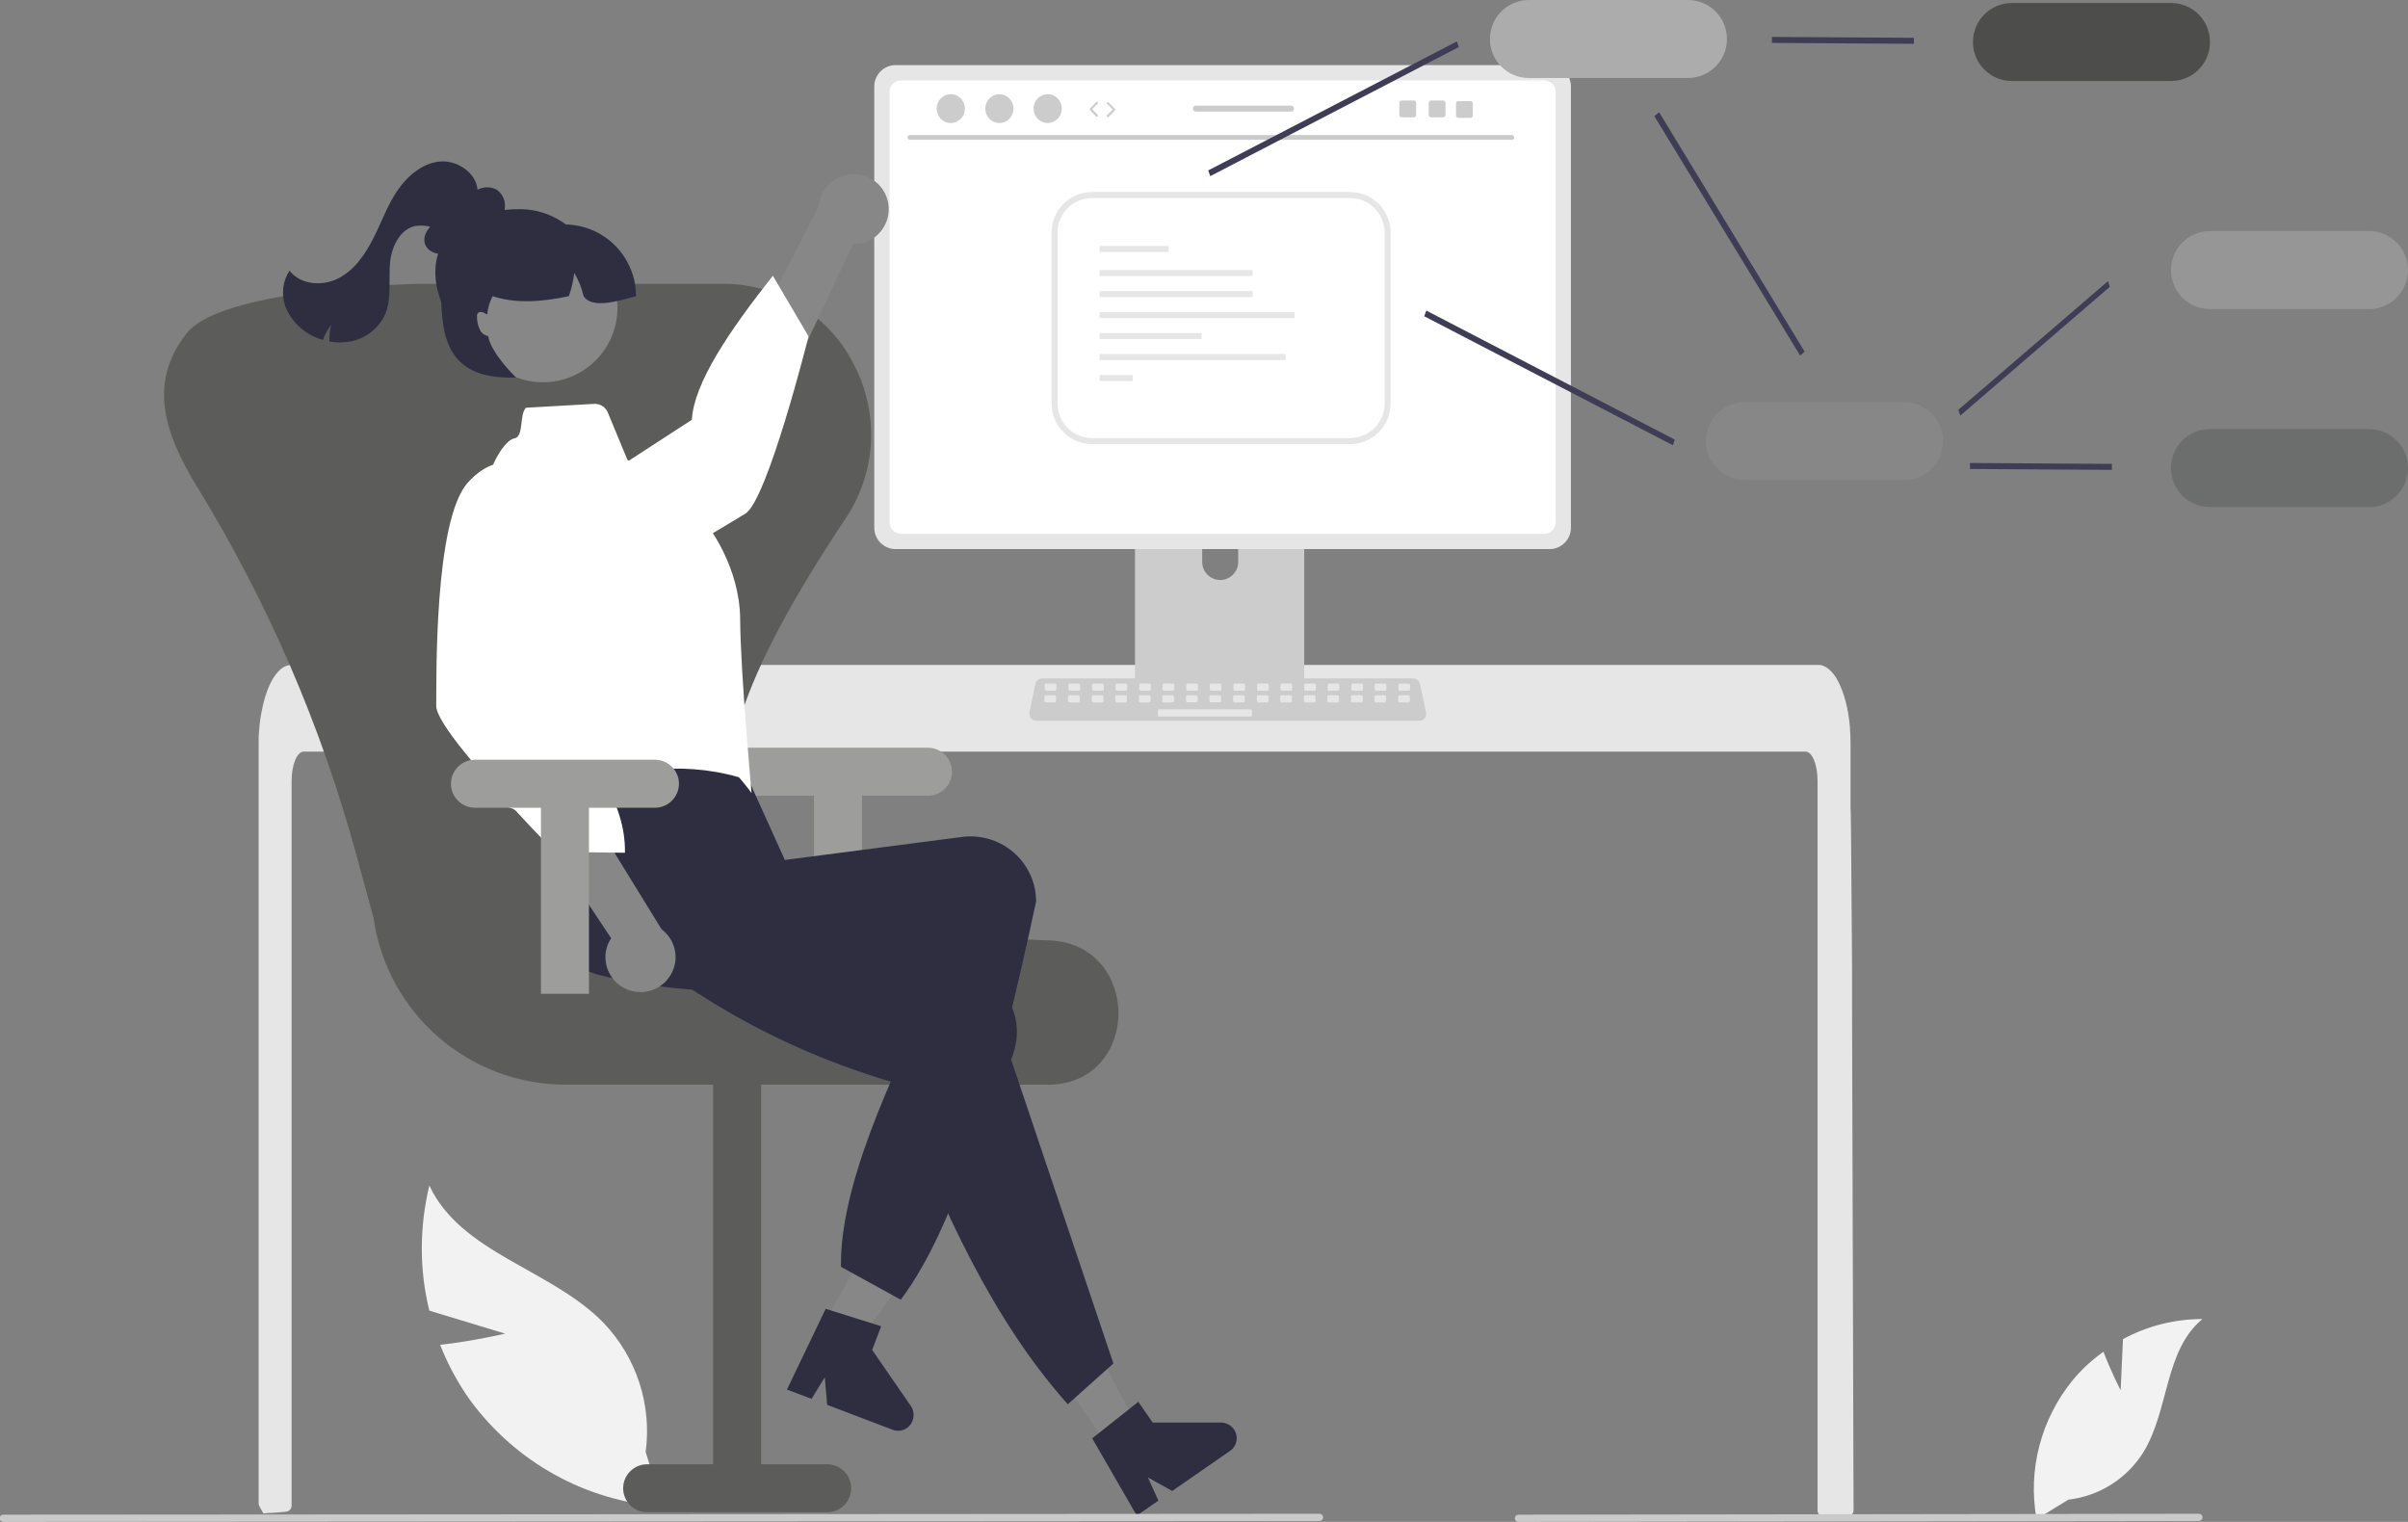
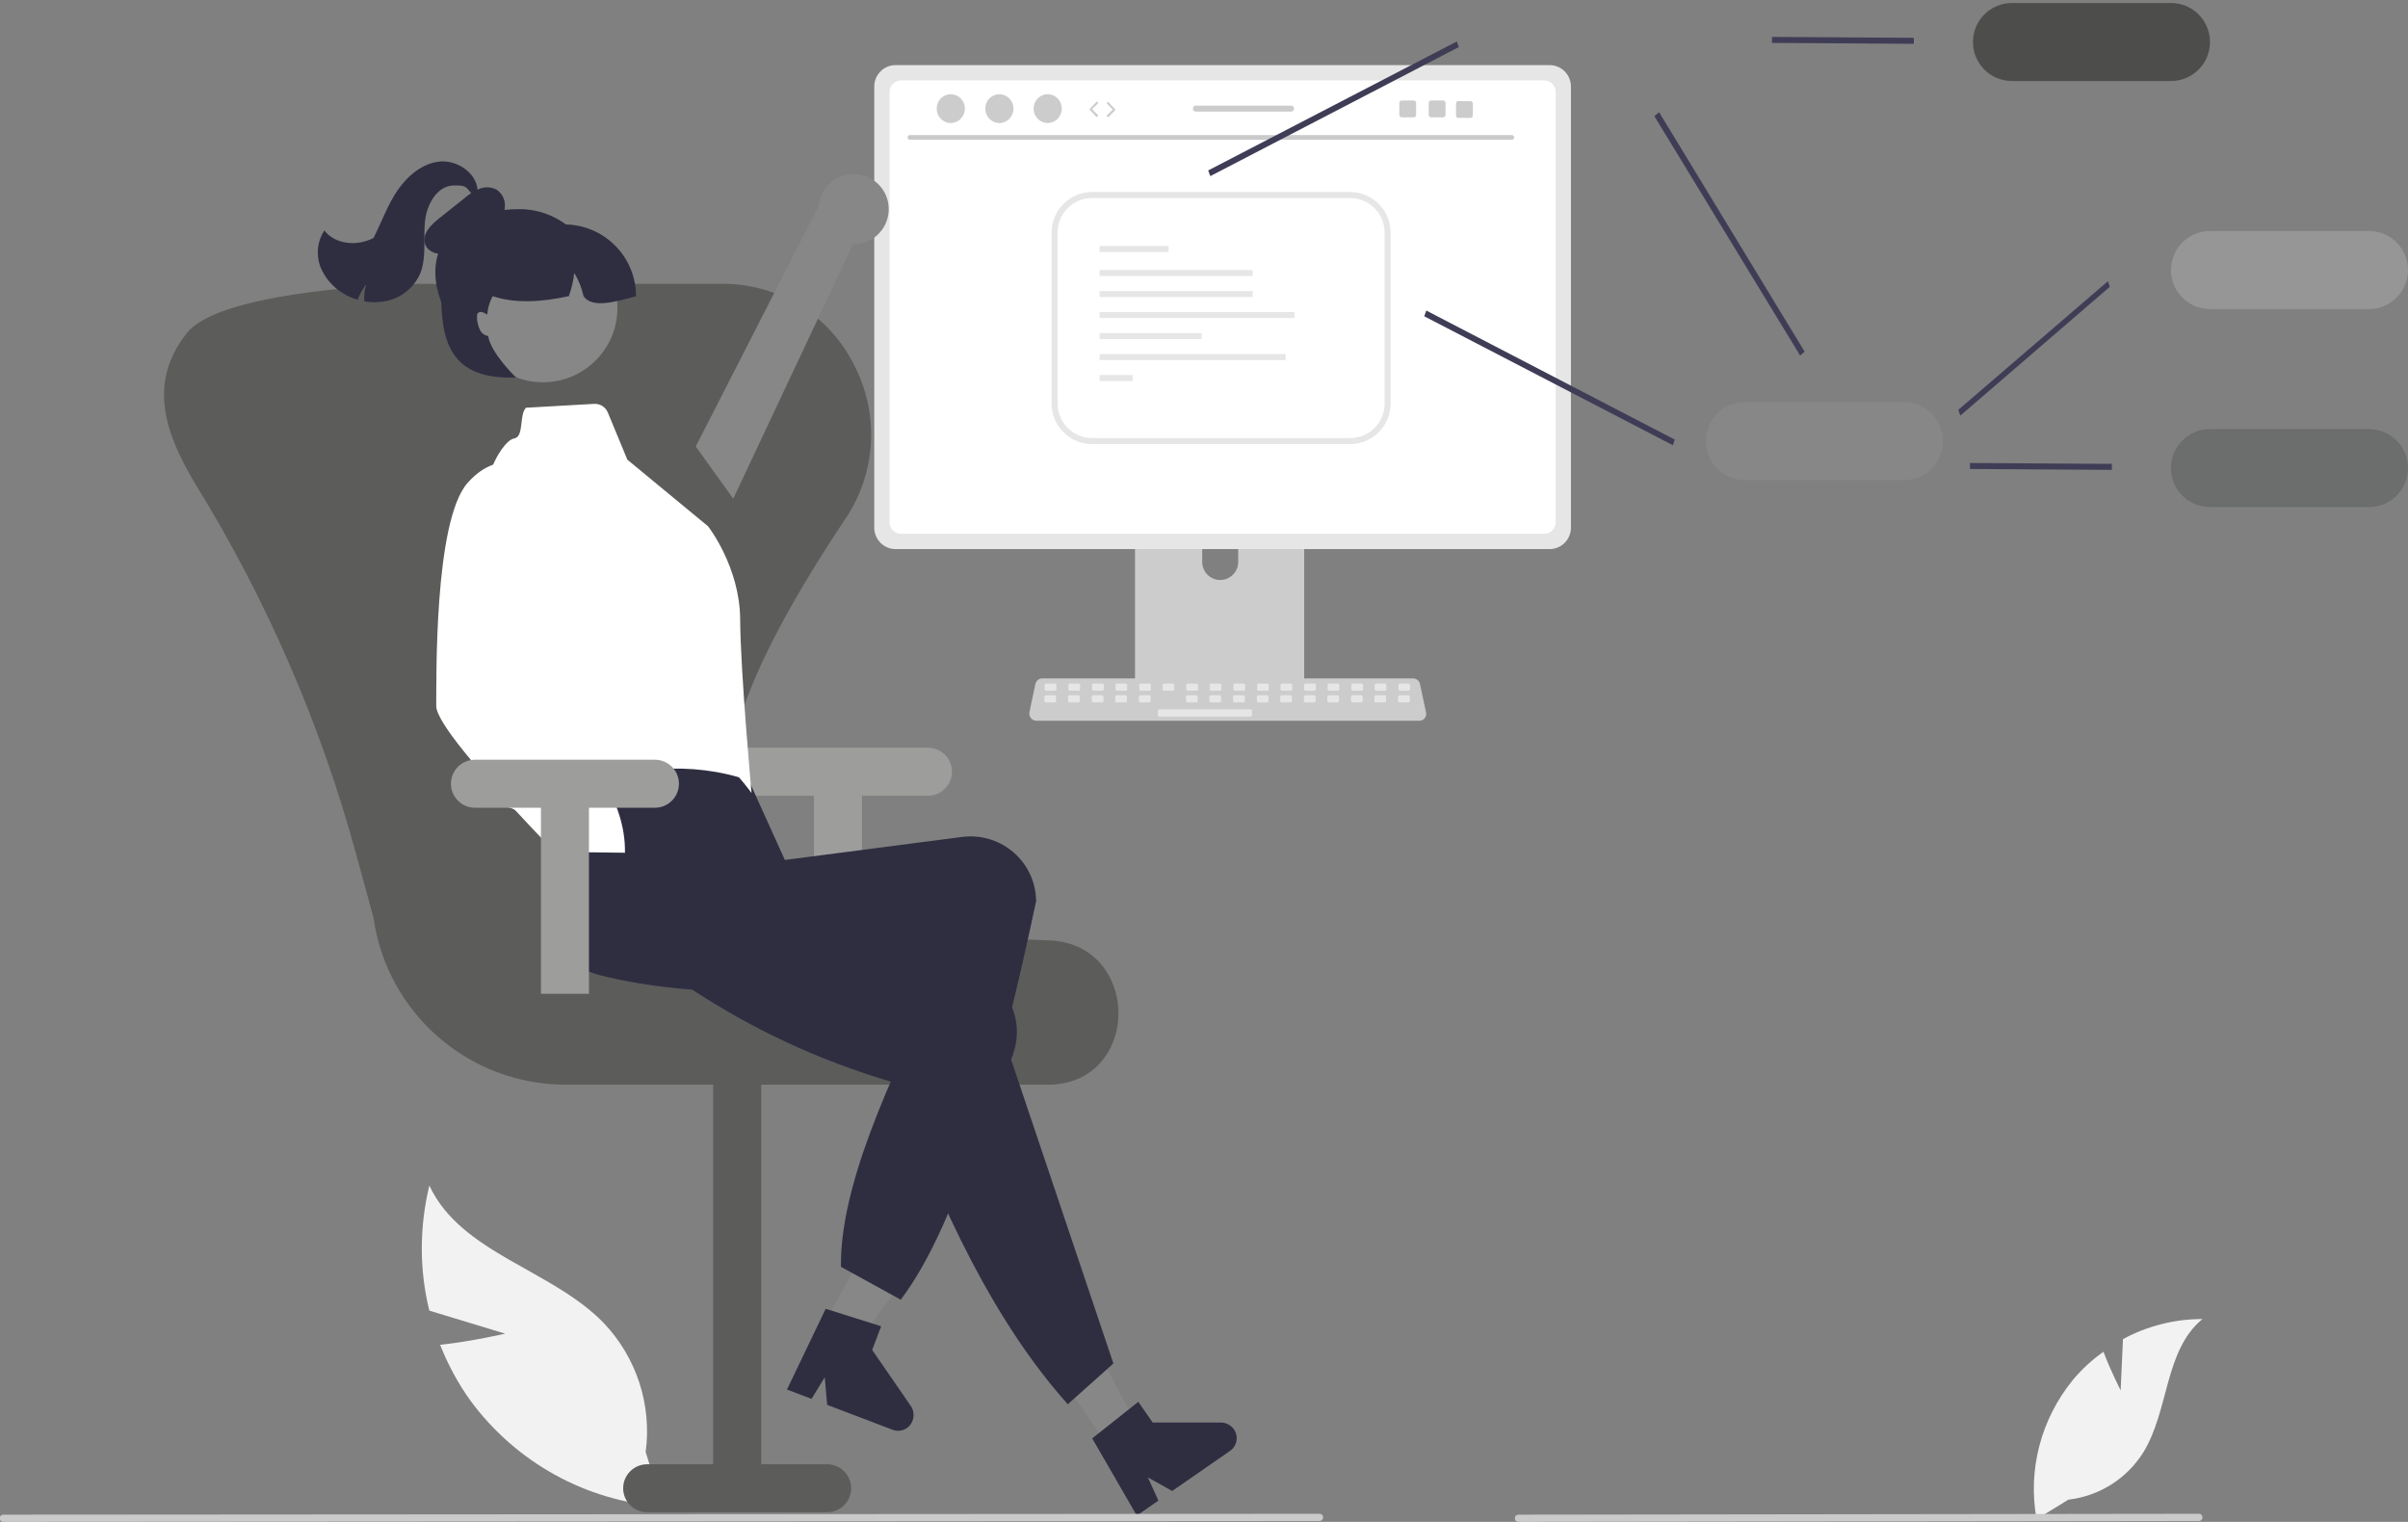
<svg xmlns="http://www.w3.org/2000/svg" id="Ebene_1" version="1.1" viewBox="0 0 802.6 507.2">
  <rect x="0" y="0" width="802.6" height="507.2" fill="#808080" stroke="none" />
  <defs>
    <style>
      .st0 {
        fill: #2f2e41;
      }

      .st1 {
        fill: #e6e6e6;
      }

      .st2 {
        fill: #979696;
      }

      .st3 {
        fill: #3f3d56;
      }

      .st4 {
        fill: #4d4d4c;
      }

      .st5 {
        fill: #ccc;
      }

      .st6 {
        fill: #5c5c5b;
      }

      .st7 {
        fill: #fff;
      }

      .st8 {
        fill: #878787;
      }

      .st9 {
        fill: #acacac;
      }

      .st10 {
        fill: #f2f2f2;
      }

      .st11 {
        fill: #6c6d6d;
      }

      .st12 {
        fill: #9d9d9c;
      }

      .st13 {
        fill: #cacaca;
      }
    </style>
  </defs>
  <path class="st10" d="M706.8,463.9l.8-17.6c8.1-4.4,17.2-6.7,26.5-6.7-12.7,10.4-11.1,30.4-19.7,44.4-5.5,8.8-14.7,14.6-25,15.8l-10.6,6.5c-3-16.5,1.5-33.4,12.1-46.4,3-3.6,6.4-6.7,10.2-9.4,2.5,6.7,6,13.4,6,13.4Z" />
  <path class="st10" d="M168.8,444.6l-25.7-7.8c-3.4-13.7-3.3-28,0-41.7,10.6,22.7,40.8,27.9,58.2,45.9,10.9,11.5,16,27.3,13.9,42.9l5.6,18.2c-25.5-1.8-48.8-14.7-64-35.3-4.1-5.7-7.5-12-10.1-18.6,10.9-1.2,22-3.8,22-3.8Z" />
-   <path class="st1" d="M617.8,503.4c0,.5-.2,1-.6,1.4-.4.4-.9.6-1.4.6h-8c-1.1,0-2-.9-2-2v-243.2c0-5.4-1.8-9.7-4-9.7H101.2c-2.2,0-4,4.4-4,9.7v241.6c0,1-.8,1.9-1.8,2-1.6.2-3.2.3-4.9.4,0,0,0,0-.1,0-.9,0-1.8.1-2.6.2h0c-.5-.8-.9-1.7-1.4-2.5-.1-.3-.2-.6-.2-.9v-253.4c0-1.5,0-3,.2-4.4.1-2,.4-4,.8-6,1.7-9.3,5.5-15.6,9.9-15.6h509c.6,0,1.3.1,1.8.4.9.4,1.6.9,2.3,1.6.9.9,1.6,1.9,2.2,3,2.1,3.8,3.7,9.4,4.2,15.9,0,0,0,.1,0,.2.1,1.6.2,3.3.2,4.9v21.4c.1,0,.2,12.8.2,12.8l.3,40.1v14.2c0,0,.5,167.2.5,167.2Z" />
  <path class="st5" d="M432,147.5h-51c-1.5,0-2.7,1.2-2.7,2.7v80.6h56.4v-80.6c0-1.5-1.2-2.7-2.7-2.7h0ZM406.7,193.3c-3.3,0-6-2.7-6-6v-9.3c0-3.3,2.7-6,6-6s6,2.7,6,6v9.3c0,3.3-2.7,6-6,6Z" />
  <path class="st3" d="M378.1,228.2v7.8c0,.8.7,1.5,1.5,1.5h53.8c.8,0,1.5-.7,1.5-1.5v-7.8h-56.8Z" />
  <path class="st1" d="M516.5,21.7h-218c-3.9,0-7.1,3.2-7.1,7.1v147.1c0,3.9,3.2,7.1,7.1,7.1h218c3.9,0,7.1-3.2,7.1-7.1V28.8c0-3.9-3.2-7.1-7.1-7.1Z" />
  <path class="st7" d="M514.7,26.8h-214.4c-2.1,0-3.8,1.7-3.8,3.8v143.5c0,2.1,1.7,3.8,3.8,3.8h214.4c2.1,0,3.8-1.7,3.8-3.8V30.6c0-2.1-1.7-3.8-3.8-3.8Z" />
  <path class="st5" d="M472.9,240.2h-127.5c-1.3,0-2.3-1.1-2.3-2.3s0-.3,0-.5l2-9.4c.2-1.1,1.2-1.9,2.3-1.9h123.6c1.1,0,2.1.8,2.3,1.9l2,9.4c.3,1.3-.5,2.5-1.8,2.8-.2,0-.3,0-.5,0Z" />
  <rect class="st1" height="2.4" rx=".5" ry=".5" width="3.9" x="348.2" y="227.8" />
  <rect class="st1" height="2.4" rx=".5" ry=".5" width="3.9" x="356.1" y="227.8" />
  <rect class="st1" height="2.4" rx=".5" ry=".5" width="3.9" x="364" y="227.8" />
  <rect class="st1" height="2.4" rx=".5" ry=".5" width="3.9" x="371.8" y="227.8" />
  <rect class="st1" height="2.4" rx=".5" ry=".5" width="3.9" x="379.7" y="227.8" />
  <rect class="st1" height="2.4" rx=".5" ry=".5" width="3.9" x="387.5" y="227.8" />
  <rect class="st1" height="2.4" rx=".5" ry=".5" width="3.9" x="395.4" y="227.8" />
  <rect class="st1" height="2.4" rx=".5" ry=".5" width="3.9" x="403.2" y="227.8" />
  <rect class="st1" height="2.4" rx=".5" ry=".5" width="3.9" x="411.1" y="227.8" />
  <rect class="st1" height="2.4" rx=".5" ry=".5" width="3.9" x="419" y="227.8" />
  <rect class="st1" height="2.4" rx=".5" ry=".5" width="3.9" x="426.8" y="227.8" />
  <rect class="st1" height="2.4" rx=".5" ry=".5" width="3.9" x="434.7" y="227.8" />
  <rect class="st1" height="2.4" rx=".5" ry=".5" width="3.9" x="442.5" y="227.8" />
  <rect class="st1" height="2.4" rx=".5" ry=".5" width="3.9" x="450.4" y="227.8" />
  <rect class="st1" height="2.4" rx=".5" ry=".5" width="3.9" x="458.2" y="227.8" />
  <rect class="st1" height="2.4" rx=".5" ry=".5" width="3.9" x="466.1" y="227.8" />
  <rect class="st1" height="2.4" rx=".5" ry=".5" width="3.9" x="348.1" y="231.7" />
  <rect class="st1" height="2.4" rx=".5" ry=".5" width="3.9" x="356" y="231.7" />
  <rect class="st1" height="2.4" rx=".5" ry=".5" width="3.9" x="363.9" y="231.7" />
  <rect class="st1" height="2.4" rx=".5" ry=".5" width="3.9" x="371.7" y="231.7" />
  <rect class="st1" height="2.4" rx=".5" ry=".5" width="3.9" x="379.6" y="231.7" />
-   <rect class="st1" height="2.4" rx=".5" ry=".5" width="3.9" x="387.4" y="231.7" />
  <rect class="st1" height="2.4" rx=".5" ry=".5" width="3.9" x="395.3" y="231.7" />
  <rect class="st1" height="2.4" rx=".5" ry=".5" width="3.9" x="403.1" y="231.7" />
  <rect class="st1" height="2.4" rx=".5" ry=".5" width="3.9" x="411" y="231.7" />
  <rect class="st1" height="2.4" rx=".5" ry=".5" width="3.9" x="418.9" y="231.7" />
  <rect class="st1" height="2.4" rx=".5" ry=".5" width="3.9" x="426.7" y="231.7" />
  <rect class="st1" height="2.4" rx=".5" ry=".5" width="3.9" x="434.6" y="231.7" />
  <rect class="st1" height="2.4" rx=".5" ry=".5" width="3.9" x="442.4" y="231.7" />
  <rect class="st1" height="2.4" rx=".5" ry=".5" width="3.9" x="450.3" y="231.7" />
  <rect class="st1" height="2.4" rx=".5" ry=".5" width="3.9" x="458.1" y="231.7" />
  <rect class="st1" height="2.4" rx=".5" ry=".5" width="3.9" x="466" y="231.7" />
  <rect class="st1" height="2.4" rx=".5" ry=".5" width="31.4" x="385.9" y="236.4" />
  <path class="st13" d="M503.9,46.6h-200.6c-.4,0-.8-.4-.8-.8,0-.4.4-.8.8-.8h200.6c.4,0,.8.4.8.8,0,.4-.4.8-.8.8Z" />
  <ellipse class="st5" cx="316.9" cy="36.2" rx="4.7" ry="4.8" />
  <ellipse class="st5" cx="333.1" cy="36.2" rx="4.7" ry="4.8" />
  <ellipse class="st5" cx="349.2" cy="36.2" rx="4.7" ry="4.8" />
  <polygon class="st3" points="403.4 58.7 402.7 56.8 485.6 13.8 486.2 15.7 403.4 58.7" />
  <polygon class="st3" points="653.4 138.5 652.7 136.6 702.6 93.7 703.2 95.6 653.4 138.5" />
  <polygon class="st3" points="557.6 148.4 474.7 105.4 475.4 103.5 558.2 146.5 557.6 148.4" />
  <polygon class="st3" points="600 118.5 551.4 38.7 553 37.4 601.5 117.2 600 118.5" />
  <polygon class="st3" points="637.9 14.6 590.6 14.3 590.6 12.3 637.9 12.6 637.9 14.6" />
  <path class="st4" d="M723.6,27h-53c-7.2,0-13-5.8-13-13s5.8-13,13-13h53c7.2,0,13,5.8,13,13s-5.8,13-13,13h0Z" />
  <path class="st2" d="M789.6,103h-53c-7.2,0-13-5.8-13-13s5.8-13,13-13h53c7.2,0,13,5.8,13,13s-5.8,13-13,13Z" />
  <polygon class="st3" points="703.9 156.6 656.6 156.3 656.6 154.3 703.9 154.6 703.9 156.6" />
  <path class="st11" d="M789.6,169h-53c-7.2,0-13-5.8-13-13s5.8-13,13-13h53c7.2,0,13,5.8,13,13s-5.8,13-13,13Z" />
  <path class="st8" d="M634.6,160h-53c-7.2,0-13-5.8-13-13s5.8-13,13-13h53c7.2,0,13,5.8,13,13s-5.8,13-13,13Z" />
-   <path class="st9" d="M562.6,26h-53c-7.2,0-13-5.8-13-13s5.8-13,13-13h53c7.2,0,13,5.8,13,13s-5.8,13-13,13Z" />
  <path class="st12" d="M309.3,249.2h-60c-4.4,0-8,3.6-8,8s3.6,8,8,8h22v62h16v-62h22c4.4,0,8-3.6,8-8s-3.6-8-8-8h0Z" />
  <path class="st6" d="M348.9,361.5h-160.5c-32.2-.1-59.4-23.8-63.9-55.6l-5.7-20.9c-11.8-43.3-29.7-84.7-53.2-122.9-10.7-17.5-16.3-34.3-3.7-50.6.1-.1.2-.3.3-.4,10.1-13.1,60.2-16,76.6-16.5.6,0,1.3,0,1.9,0h99.8c.7,0,1.3,0,1.9,0,18,.5,34.2,10.9,42.2,26.9,8.6,16.4,7.5,36.2-2.9,51.5-35.1,52.7-45.8,85.7-34.8,107.1,10.6,20.7,43.2,31.3,102.6,33.3,15.9.5,23.3,13,23.3,24.3,0,11-7,23.2-22.6,23.8-.5,0-1,0-1.5,0Z" />
  <path class="st6" d="M215.7,504h60c4.4,0,8-3.6,8-8s-3.6-8-8-8h-22v-135h-16v135h-22c-4.4,0-8,3.6-8,8s3.6,8,8,8Z" />
  <polygon class="st8" points="270 449.6 280.3 455.2 307.7 417.4 292.4 409.1 270 449.6" />
  <path class="st0" d="M274.9,436.1l18.8,5.9-3,7.9,12.9,18.7c1.6,2.4,1,5.7-1.3,7.3-1.4,1-3.2,1.2-4.8.6l-21.8-8.3-.8-9.2-4.4,7.2-8.2-3.1,12.9-26.9Z" />
  <path class="st8" d="M296.1,68.1c.9,6.3-3.5,12.2-9.8,13.2-.7,0-1.4.1-2,.1l-39.9,84.8-12.5-17.4,41-80.2c.6-6.4,6.3-11.1,12.8-10.5,5.4.5,9.7,4.7,10.4,10h0Z" />
-   <path class="st7" d="M163.8,183.3s-1.1,14.8,15.7,17.7,61.5-25.4,68.9-29.8,21.1-59.1,21.1-59.1l-11.9-20.2c-14.7,18.6-26.3,35.8-27,48l-66.7,43.3Z" />
  <path class="st7" d="M183.2,234.3l3.6,15.5s0,14.3,2.6,17c2.5,2.6,58-2.7,58-2.7,0,0-5.9-23.1-5.8-40.6l-58.3,10.7h0Z" />
  <path class="st0" d="M300.3,433.2l-20-11c-.4-26,15.3-61.2,33.8-98.1-41.5,7.1-80.7,9.4-114.6.8-11.6-3.1-18.6-14.8-15.7-26.5.1-.5.3-1.1.5-1.6,4.1-12.4-5-20.1,3.3-33.7,22-7.5,42.9-9.6,62-3l12,26.5,59.3-7.7c12-1.4,22.9,7.1,24.3,19.1,0,0,0,.1,0,.2,0,.6.1,1.3.2,1.9-12,56.3-25.5,106.9-45.2,133.1Z" />
  <path class="st7" d="M175.1,135.9l22.9-1.3c2-.1,3.8,1,4.6,2.9l6.5,15.7,26.9,22.2s10.6,13.5,10.7,31,3.8,57.9,3.8,57.9c0,0-15.5-21.8-25.1-16-1.6,1-2.2,3-3.9,4-.9.5-2.8,0-3.7.5-13.2,7.8-27,15.5-28.2,14.1-2.5-2.6-5.6-16.1-5.6-16.1l-20.9-76.9c-2.3-8.2-.8-17,4-24,1.5-2.1,3-3.6,4.4-3.8,3.2-.7,1.5-7.8,3.8-10.2h0Z" />
  <polygon class="st8" points="369.6 482.2 379.2 475.5 357.4 434.2 343.1 444.1 369.6 482.2" />
  <path class="st0" d="M371,454.5l-15.1,13.5c-24-26.8-42.2-64.4-57.6-107.1-40.4-11.8-70.8-30.9-97.4-53.5-9-7.6-15.8-17.4-8.1-26.7.4-.4.7-.9,1.1-1.3,9.1-9.3,32.1-7.6,45.6-16.1l30.1,32.2-1.9,8.6,56.6,19.2c11.4,4,17.4,16.5,13.4,27.8,0,0,0,.1,0,.2-.2.6-.4,1.2-.7,1.8l34.1,101.3Z" />
  <path class="st0" d="M364,479.4l15.4-12.2,4.8,6.9h22.7c2.9,0,5.3,2.3,5.3,5.2,0,1.7-.8,3.3-2.3,4.3l-19.2,13.3-8.1-4.5,3.5,7.7-7.2,5-14.9-25.8Z" />
-   <path class="st8" d="M208.9,329.7c-5.9-2.5-8.7-9.3-6.2-15.2.3-.6.6-1.2,1-1.8l-51.8-78.1,21.4-1.6,47.2,76.7c5.2,3.9,6.2,11.2,2.3,16.3-3.2,4.3-9,5.8-14,3.7h0Z" />
  <path class="st7" d="M179.1,156.8s-12.1-8.6-23.3,4.2-10.3,65.8-10.4,74.3c0,2.7,3.8,8.4,9.2,15.1,2.4,3,5.1,6.2,7.8,9.3,1.6,1.8.2,5.6,1.8,7.4,1.6,1.8,6.2,1.5,7.7,3.1,7.2,7.8,13,13.7,13,13.7l23.4.3c.3-17.4-11.7-33-27-48l-2.3-79.5h0Z" />
  <path class="st0" d="M155.5,81c-2.2,1.6-4.5,3.2-7.3,3.6s-5.9-.9-6.6-3.5c-.9-3.2,2-6.1,4.6-8.2l8.3-6.6c1.5-1.3,3.2-2.5,5.1-3.3,1.9-.8,4-.8,5.9.2,1.8,1.2,2.9,3.3,2.8,5.5-.1,2.1-.8,4.2-2,6-3.1,4.8-8,8.2-13.7,9.3" />
  <path class="st12" d="M218.3,253.2h-60c-4.4,0-8,3.6-8,8s3.6,8,8,8h22v62h16v-62h22c4.4,0,8-3.6,8-8s-3.6-8-8-8h0Z" />
-   <path class="st0" d="M159.2,64.2c.2-6-6.2-10.7-12.1-10.4s-11.1,4.6-14.5,9.5c-3.4,4.9-5.4,10.7-8.1,16s-6.2,10.6-11.6,13.4c-5.3,2.8-12.7,2.3-16.4-2.5-2.3,3.5-2.8,7.9-1.4,11.9,1.5,3.9,4.3,7.1,7.9,9.2,1.4.9,3,1.5,4.6,2,.7-1.8,1.6-3.5,2.8-5-.5,1.8-.7,3.7-.6,5.5,2.5.5,5,.4,7.5-.1,4.9-1.1,9-4.4,11.1-9,2.2-5.3,1.1-11.4,1.6-17.1.5-5.8,3.9-12.3,9.7-12.4,4.4,0,3.8.3,6.6,3.7" />
+   <path class="st0" d="M159.2,64.2c.2-6-6.2-10.7-12.1-10.4s-11.1,4.6-14.5,9.5c-3.4,4.9-5.4,10.7-8.1,16c-5.3,2.8-12.7,2.3-16.4-2.5-2.3,3.5-2.8,7.9-1.4,11.9,1.5,3.9,4.3,7.1,7.9,9.2,1.4.9,3,1.5,4.6,2,.7-1.8,1.6-3.5,2.8-5-.5,1.8-.7,3.7-.6,5.5,2.5.5,5,.4,7.5-.1,4.9-1.1,9-4.4,11.1-9,2.2-5.3,1.1-11.4,1.6-17.1.5-5.8,3.9-12.3,9.7-12.4,4.4,0,3.8.3,6.6,3.7" />
  <path class="st0" d="M199.1,95.7c0,14.4-11.6,26-26,26s-28-16.6-28-31,13.6-21,28-21,26,11.6,26,26Z" />
  <circle class="st8" cx="181" cy="102.6" r="24.8" />
  <path class="st0" d="M212.1,98.7c-7.3,2-14.8,4.1-17.6,0-.6-2.7-1.6-5.3-3.1-7.7-.3,2.6-.9,5.2-1.8,7.7-9.3,2-17.9,2.5-25.4,0-1,1.9-1.6,3.9-1.8,6.1-.4-.2-.8-.4-1.2-.6-.5-.3-1.1-.3-1.6-.1-.4.2-.6.6-.6,1,0,.4,0,.8,0,1.2.1,1.4.5,2.8,1.2,4.1.6.9,1.5,1.4,2.5,1.6,1,5.9,9.3,13.8,9.3,13.8-25,1-25-16-25-32l3-6h10v-13h28c13.3,0,24,10.7,24,24Z" />
  <path class="st13" d="M439.9,506.9l-438.8.3c-.7,0-1.2-.5-1.2-1.2s.5-1.2,1.2-1.2h0l438.7-.3c.7,0,1.2.5,1.2,1.2,0,.7-.5,1.2-1.2,1.2Z" />
  <path class="st13" d="M732.9,506.9l-226.8.3c-.7,0-1.2-.5-1.2-1.2s.5-1.2,1.2-1.2h0l226.8-.3c.7,0,1.2.5,1.2,1.2s-.5,1.2-1.2,1.2h0Z" />
  <path class="st1" d="M450,148h-86c-7.5,0-13.5-6.1-13.5-13.5v-57c0-7.5,6.1-13.5,13.5-13.5h86c7.5,0,13.5,6.1,13.5,13.5v57c0,7.5-6.1,13.5-13.5,13.5ZM364,66c-6.4,0-11.5,5.2-11.5,11.5v57c0,6.4,5.2,11.5,11.5,11.5h86c6.4,0,11.5-5.2,11.5-11.5v-57c0-6.4-5.2-11.5-11.5-11.5h-86Z" />
  <rect class="st1" height="2" width="23" x="366.5" y="82" />
  <rect class="st1" height="2" width="51" x="366.5" y="90" />
  <rect class="st1" height="2" width="51" x="366.5" y="97" />
  <rect class="st1" height="2" width="65" x="366.5" y="104" />
  <rect class="st1" height="2" width="34" x="366.5" y="111" />
  <rect class="st1" height="2" width="62" x="366.5" y="118" />
  <rect class="st1" height="2" width="11" x="366.5" y="125" />
  <path class="st5" d="M365.7,39c0,0-.2,0-.3-.1l-2.1-2.2c-.1-.1-.1-.4,0-.5l2.1-2.2c.1-.1.4-.1.5,0,.1.1.2.4,0,.5l-1.9,1.9,1.9,1.9c.1.1.1.4,0,.5,0,0-.2.1-.3.1h0Z" />
  <path class="st5" d="M369.3,39c0,0-.2,0-.3-.1-.1-.1-.2-.4,0-.5l1.9-1.9-1.9-1.9c-.1-.1-.1-.4,0-.5.1-.1.4-.1.5,0l2.1,2.2c.1.1.1.4,0,.5l-2.1,2.2c0,0-.2.1-.3.1h0Z" />
  <path class="st5" d="M481,33.5h-4c-.5,0-.8.4-.8.8v4c0,.5.4.8.8.8h4c.5,0,.8-.4.8-.8v-4c0-.5-.4-.8-.8-.8Z" />
  <path class="st5" d="M471.2,33.5h-4c-.5,0-.8.4-.8.8v4c0,.5.4.8.8.8h4c.5,0,.8-.4.8-.8v-4c0-.5-.4-.8-.8-.8Z" />
  <path class="st5" d="M490.1,33.7h-4c-.5,0-.8.4-.8.8v4c0,.5.4.8.8.8h4c.5,0,.8-.4.8-.8v-4c0-.5-.4-.8-.8-.8Z" />
  <path class="st5" d="M430.3,35.2h-31.7c-.6,0-1,.4-1,1s.4,1,1,1h31.7c.5,0,1-.4,1-1s-.4-1-1-1Z" />
</svg>